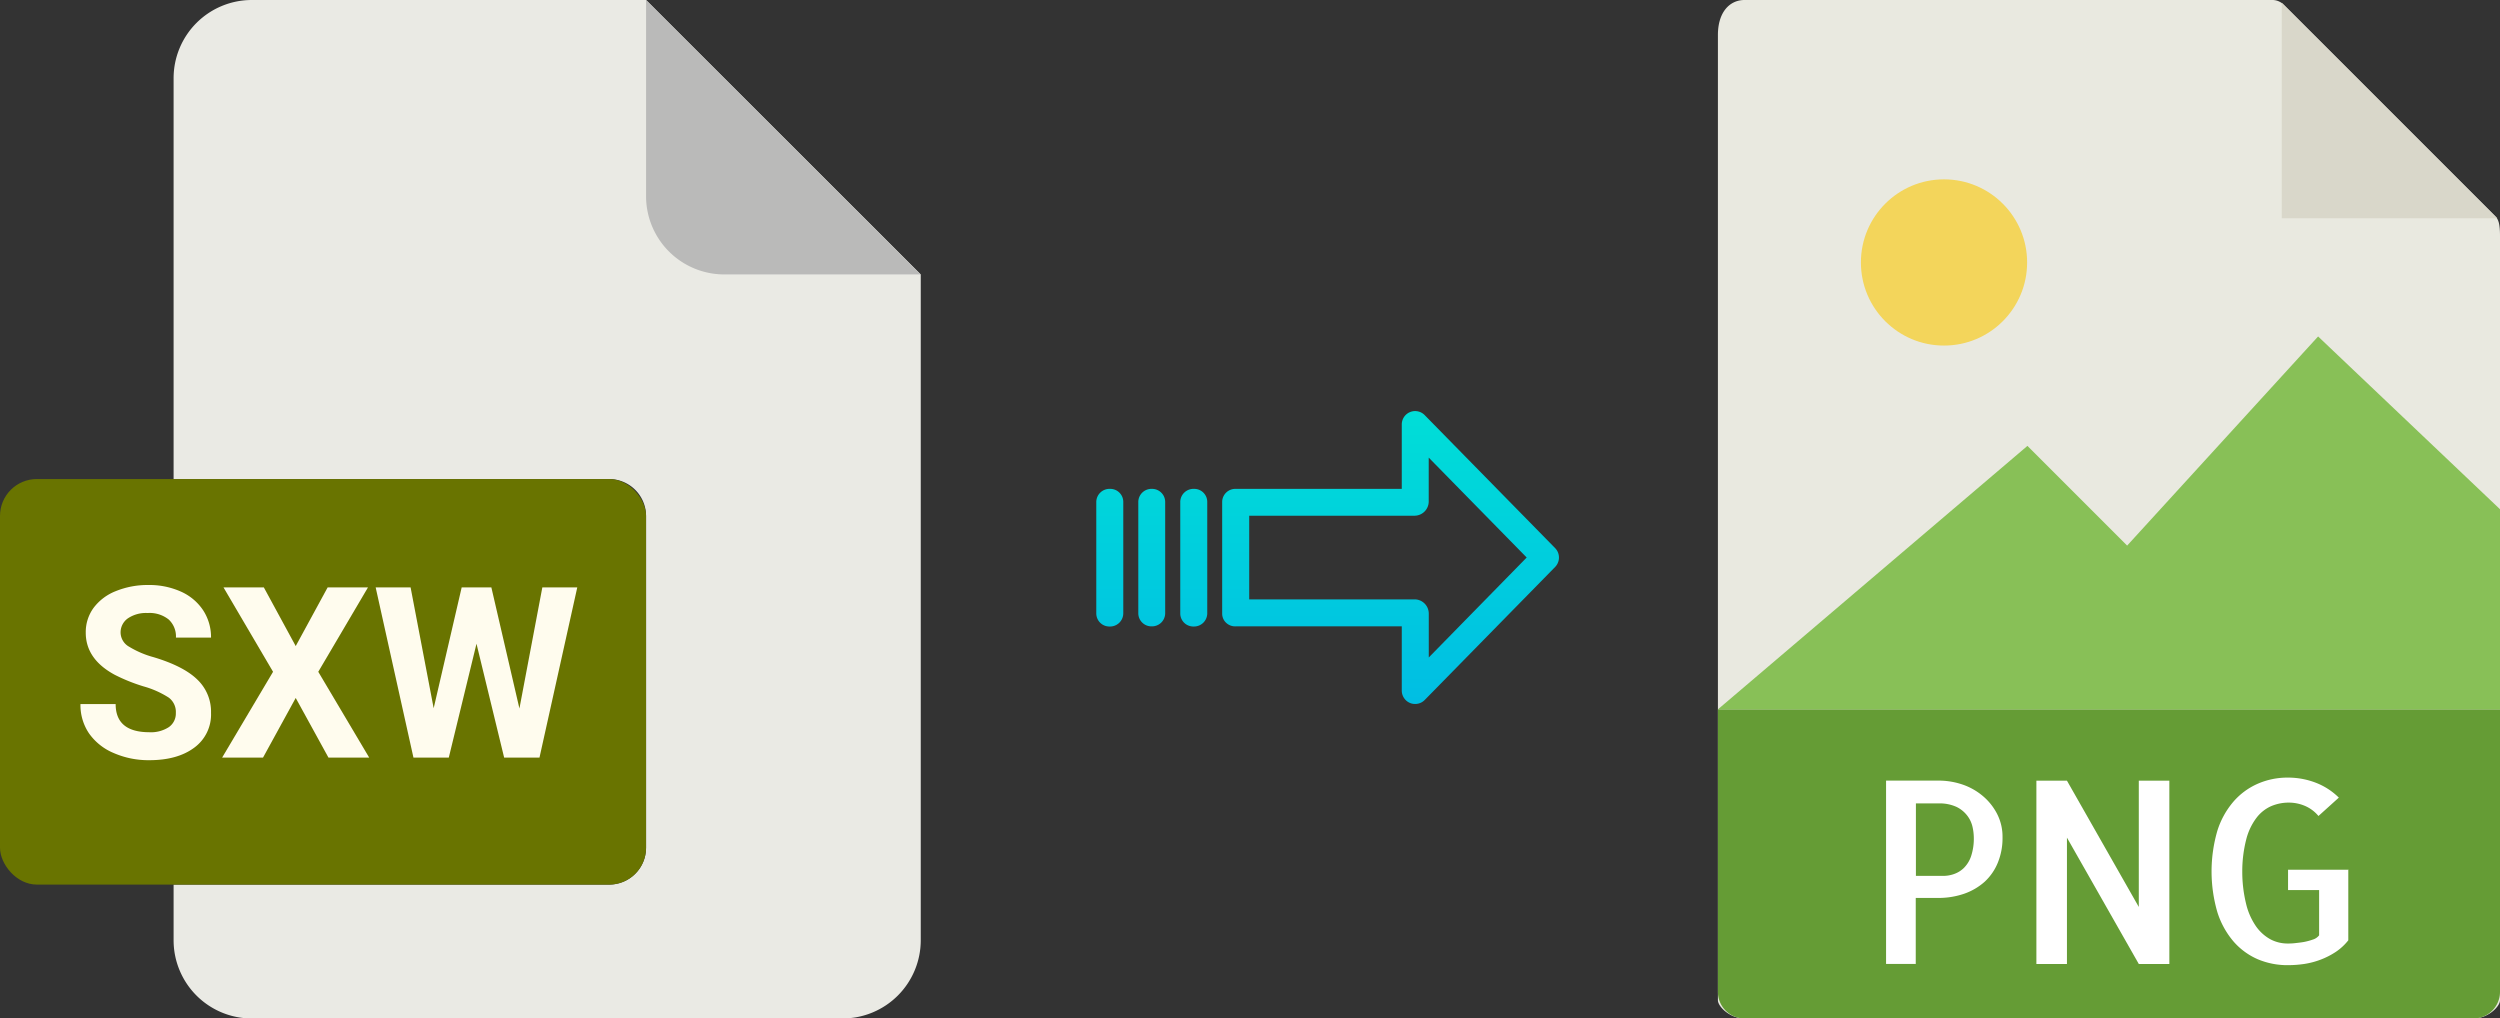
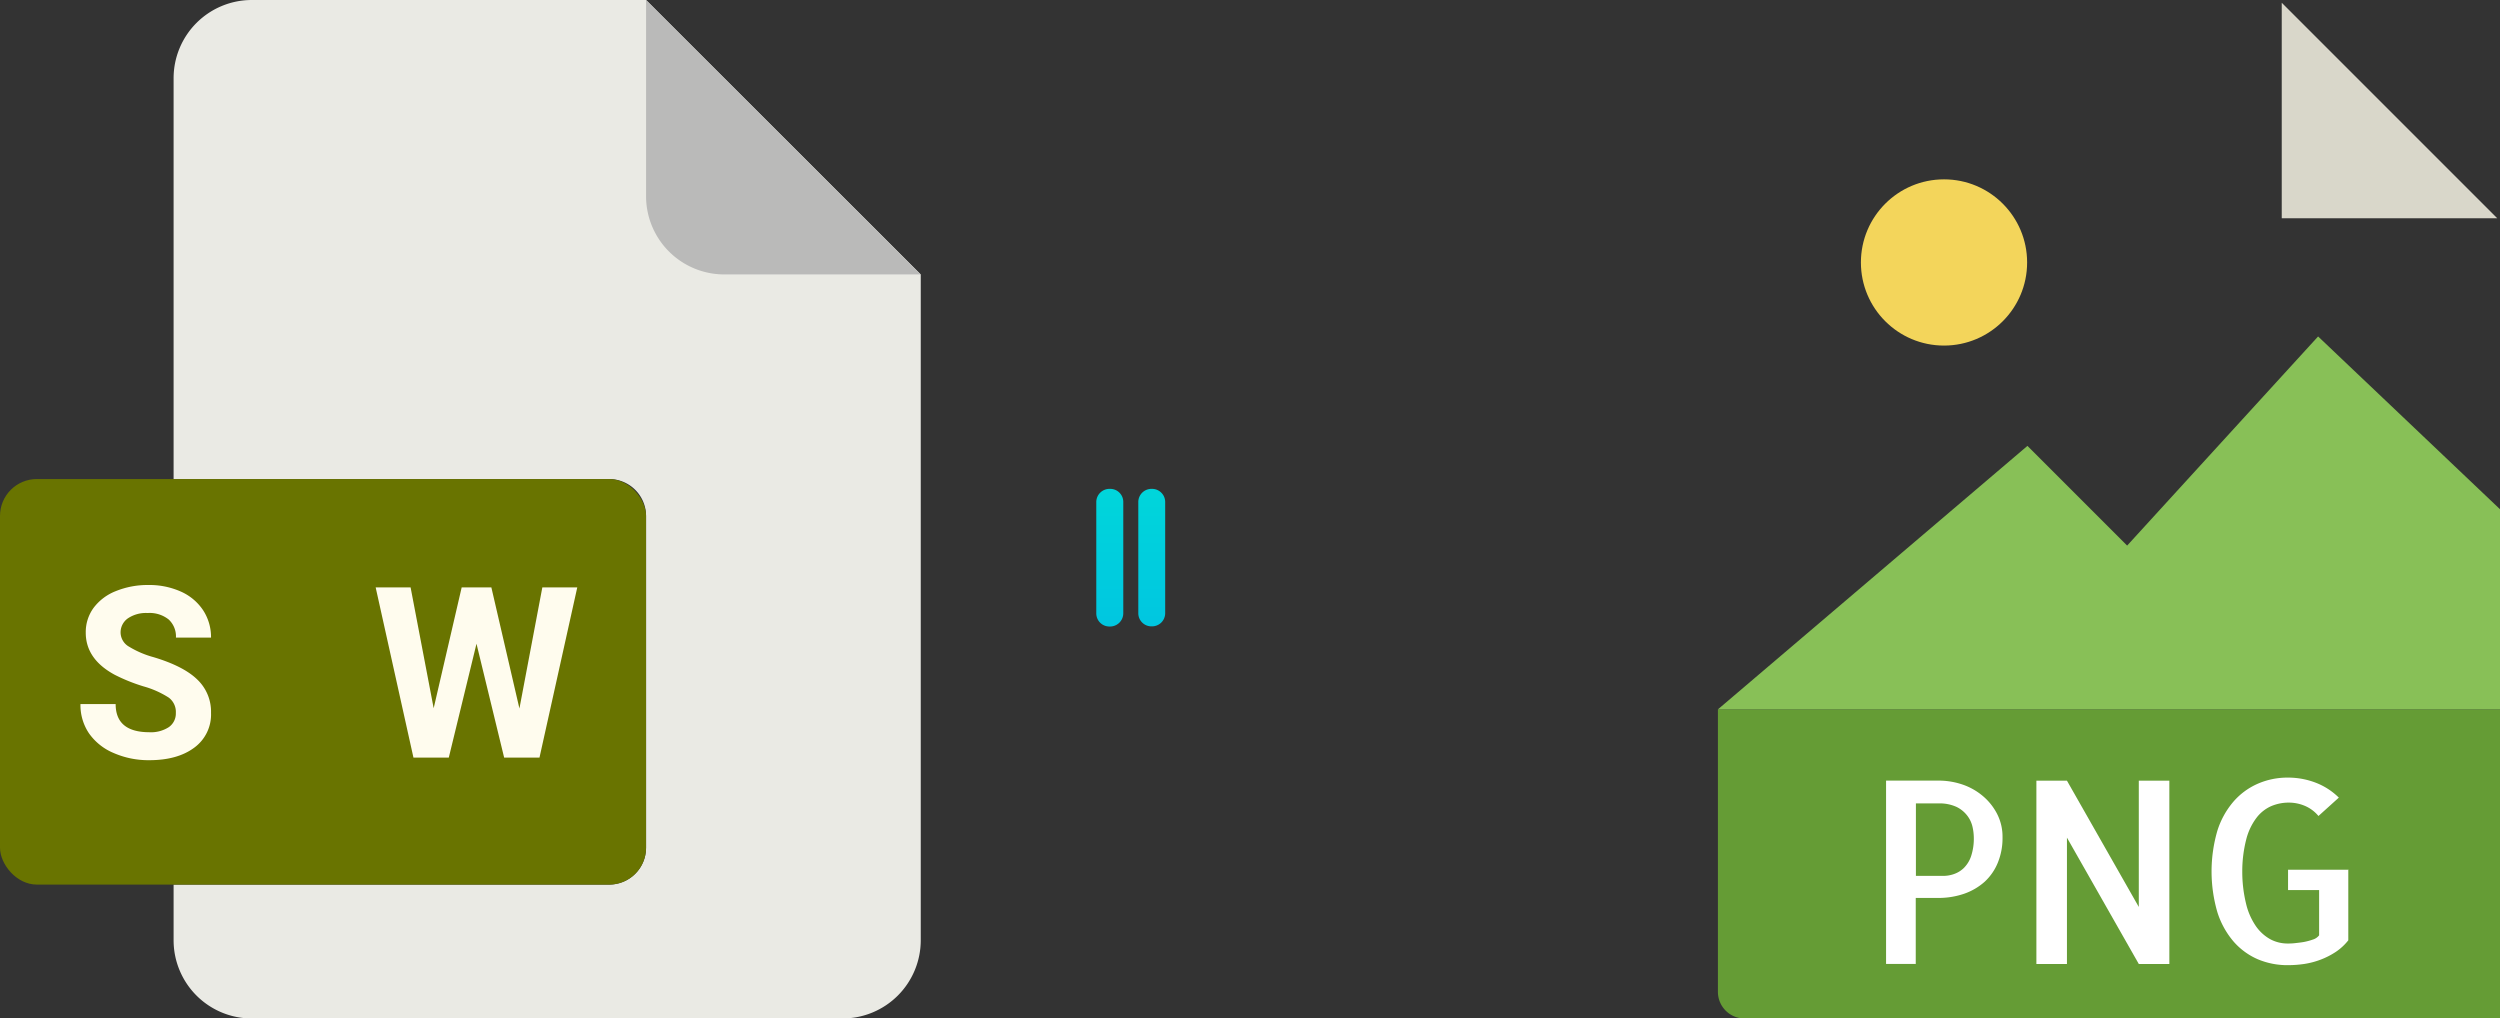
<svg xmlns="http://www.w3.org/2000/svg" xmlns:xlink="http://www.w3.org/1999/xlink" viewBox="0 0 490.93 200">
  <rect x="0" y="0" width="490.93" height="200" fill="#333333" stroke="none" />
  <defs>
    <style>.cls-1{fill:#eaeae4;}.cls-2{fill:#babab9;}.cls-3{fill:#697400;}.cls-4{fill:#fffcee;}.cls-5{fill:#e9e9e0;}.cls-6{fill:#659c35;}.cls-7{fill:#d9d7ca;}.cls-8{fill:#fff;}.cls-9{fill:#f3d55b;}.cls-10{fill:#88c057;}.cls-11{fill:url(#linear-gradient);}.cls-12{fill:url(#linear-gradient-2);}.cls-13{fill:url(#linear-gradient-3);}.cls-14{fill:url(#linear-gradient-4);}</style>
    <linearGradient id="linear-gradient" x1="273.07" y1="135.94" x2="273.07" y2="16.74" gradientTransform="matrix(1, 0, 0, -1, 0, 186.59)" gradientUnits="userSpaceOnUse">
      <stop offset="0" stop-color="#00efd1" />
      <stop offset="1" stop-color="#00acea" />
    </linearGradient>
    <linearGradient id="linear-gradient-2" x1="234.42" y1="135.94" x2="234.42" y2="16.74" xlink:href="#linear-gradient" />
    <linearGradient id="linear-gradient-3" x1="226.17" y1="135.94" x2="226.17" y2="16.74" xlink:href="#linear-gradient" />
    <linearGradient id="linear-gradient-4" x1="217.93" y1="135.94" x2="217.93" y2="16.74" xlink:href="#linear-gradient" />
  </defs>
  <title>sxw png</title>
  <g id="Layer_2" data-name="Layer 2">
    <g id="Layer_2-2" data-name="Layer 2">
      <path class="cls-1" d="M119.62,173.71H34.09v10.93A15.36,15.36,0,0,0,49.45,200h116a15.37,15.37,0,0,0,15.36-15.36V53.89L126.87,0H49.45A15.36,15.36,0,0,0,34.09,15.36V94.07h85.53a7.25,7.25,0,0,1,7.25,7.24h0v65.16A7.25,7.25,0,0,1,119.62,173.71Z" />
      <path class="cls-2" d="M180.76,53.89,126.87,0V38.53a15.36,15.36,0,0,0,15.36,15.36h38.53Z" />
      <rect class="cls-3" y="94.07" width="126.87" height="79.64" rx="7.24" />
      <path class="cls-4" d="M15.8,138.26h6.91q0,5.52,6.61,5.53a6.46,6.46,0,0,0,3.83-1A3.26,3.26,0,0,0,34.53,140a3.51,3.51,0,0,0-1.38-3,18.19,18.19,0,0,0-4.95-2.21,34.72,34.72,0,0,1-5.67-2.28q-5.7-3.08-5.69-8.29a8.07,8.07,0,0,1,1.52-4.83,10,10,0,0,1,4.38-3.31,16.47,16.47,0,0,1,6.42-1.2,15.09,15.09,0,0,1,6.38,1.3,10.2,10.2,0,0,1,4.35,3.66,9.62,9.62,0,0,1,1.55,5.37H34.55a4.52,4.52,0,0,0-1.44-3.57A6,6,0,0,0,29,120.38a6.34,6.34,0,0,0-3.92,1.07,3.37,3.37,0,0,0-1.4,2.81A3.24,3.24,0,0,0,25.36,127a18.65,18.65,0,0,0,4.83,2.06q5.88,1.77,8.56,4.39A8.71,8.71,0,0,1,41.44,140a8.05,8.05,0,0,1-3.28,6.81c-2.19,1.64-5.14,2.47-8.84,2.47a17.06,17.06,0,0,1-7-1.41A11.17,11.17,0,0,1,17.47,144,9.92,9.92,0,0,1,15.8,138.26Z" />
-       <path class="cls-4" d="M43.62,148.77l10-16.85-9.73-16.57h7.92l6.26,11.52,6.27-11.52h7.92L62.5,131.92l10,16.85h-8l-6.43-11.71-6.42,11.71Z" />
      <path class="cls-4" d="M73.77,115.35h6.86l4.53,23.73,5.5-23.73h5.83L102,139.13l4.5-23.78h6.86l-7.42,33.42H99l-5.43-22.36-5.44,22.36H81.19Z" />
    </g>
    <g id="Layer_6" data-name="Layer 6">
-       <path class="cls-5" d="M446.23,0H342.58c-2.89,0-5.23,2.34-5.23,6.88V196.43c0,1.23,2.34,3.57,5.23,3.57H485.7c2.89,0,5.23-2.34,5.23-3.57V46.35c0-2.49-.34-3.29-.92-3.88L448.45.92A3.14,3.14,0,0,0,446.23,0Z" />
-       <path class="cls-6" d="M485.7,200H342.58a5.23,5.23,0,0,1-5.23-5.23V139.29H490.93v55.48A5.23,5.23,0,0,1,485.7,200Z" />
+       <path class="cls-6" d="M485.7,200H342.58a5.23,5.23,0,0,1-5.23-5.23V139.29H490.93A5.23,5.23,0,0,1,485.7,200Z" />
      <polygon class="cls-7" points="448.07 0.54 448.07 42.86 490.39 42.86 448.07 0.54" />
      <path class="cls-8" d="M376.23,189.29h-5.86v-36h10.35a14.52,14.52,0,0,1,4.54.73,12.35,12.35,0,0,1,4,2.2,11.39,11.39,0,0,1,2.88,3.54,9.8,9.8,0,0,1,1.1,4.66,12.71,12.71,0,0,1-.93,5,10.41,10.41,0,0,1-2.59,3.74,11.9,11.9,0,0,1-4,2.34,15.5,15.5,0,0,1-5.18.83h-4.34v13Zm0-31.55V172h5.37a6.33,6.33,0,0,0,2.13-.37,5.27,5.27,0,0,0,1.92-1.19,5.92,5.92,0,0,0,1.42-2.32,10.91,10.91,0,0,0,.53-3.69,10,10,0,0,0-.24-2,5.66,5.66,0,0,0-1-2.2,5.92,5.92,0,0,0-2.12-1.76,7.93,7.93,0,0,0-3.62-.7h-4.39Z" />
      <path class="cls-8" d="M426,153.3v36h-6l-14.11-24.81v24.81h-6v-36h6L420,178.1V153.3Z" />
      <path class="cls-8" d="M461.14,170.73v13.92a10.68,10.68,0,0,1-2.51,2.31,15.25,15.25,0,0,1-2.93,1.49,15.86,15.86,0,0,1-3.18.84,22.28,22.28,0,0,1-3.24.24,14.85,14.85,0,0,1-5.94-1.17,13.33,13.33,0,0,1-4.73-3.47,16.44,16.44,0,0,1-3.18-5.76,28.61,28.61,0,0,1,0-16,16.28,16.28,0,0,1,3.18-5.74,13.47,13.47,0,0,1,4.76-3.49,14.52,14.52,0,0,1,5.91-1.2,15.08,15.08,0,0,1,5.46,1,13.17,13.17,0,0,1,4.54,2.93l-4,3.61a7,7,0,0,0-2.69-2,8.05,8.05,0,0,0-3.12-.63,8.76,8.76,0,0,0-3.44.68,7.35,7.35,0,0,0-2.93,2.32,11.86,11.86,0,0,0-2,4.22,25.11,25.11,0,0,0-.78,6.35,26.4,26.4,0,0,0,.76,6.34,13.08,13.08,0,0,0,1.95,4.4,8.42,8.42,0,0,0,2.83,2.54,7.15,7.15,0,0,0,3.35.82c.36,0,.84,0,1.44-.07s1.2-.13,1.81-.24a12.23,12.23,0,0,0,1.73-.47,2.43,2.43,0,0,0,1.22-.83v-8.88h-6.1v-4h11.91Z" />
      <circle class="cls-9" cx="381.75" cy="51.54" r="16.32" />
      <polygon class="cls-10" points="337.36 139.29 376.64 139.29 490.93 139.29 490.93 100 455.21 66.07 417.71 107.14 398.13 87.56 337.36 139.29" />
    </g>
    <g id="Layer_3" data-name="Layer 3">
-       <path class="cls-11" d="M279.77,81.52a2.62,2.62,0,0,0-4.5,1.86V96h-32.6A2.59,2.59,0,0,0,240,98.51v0l0,22a2.47,2.47,0,0,0,.78,1.79,2.56,2.56,0,0,0,1.87.7h32.62v12.59a2.64,2.64,0,0,0,1.63,2.46,2.57,2.57,0,0,0,1,.19,2.6,2.6,0,0,0,1.88-.79l25.6-26.11a2.65,2.65,0,0,0,0-3.71Zm.8,47.59v-8.63a2.8,2.8,0,0,0-2.7-2.78H245.31V101.27h32.55a2.8,2.8,0,0,0,2.7-2.78V89.86l19.24,19.62Z" />
-       <path class="cls-12" d="M234.42,96h0a2.6,2.6,0,0,0-2.65,2.54v21.93a2.57,2.57,0,0,0,2.58,2.56h.07a2.6,2.6,0,0,0,2.65-2.54V98.53A2.56,2.56,0,0,0,234.49,96Z" />
      <path class="cls-13" d="M226.18,96h0a2.59,2.59,0,0,0-2.65,2.54v0l0,21.89A2.58,2.58,0,0,0,226.1,123h.06a2.59,2.59,0,0,0,2.65-2.54v0l0-21.89A2.58,2.58,0,0,0,226.24,96Z" />
      <path class="cls-14" d="M217.93,96h0a2.6,2.6,0,0,0-2.65,2.54v21.93a2.57,2.57,0,0,0,2.58,2.56h.07a2.6,2.6,0,0,0,2.65-2.54V98.53A2.56,2.56,0,0,0,218,96Z" />
    </g>
  </g>
</svg>